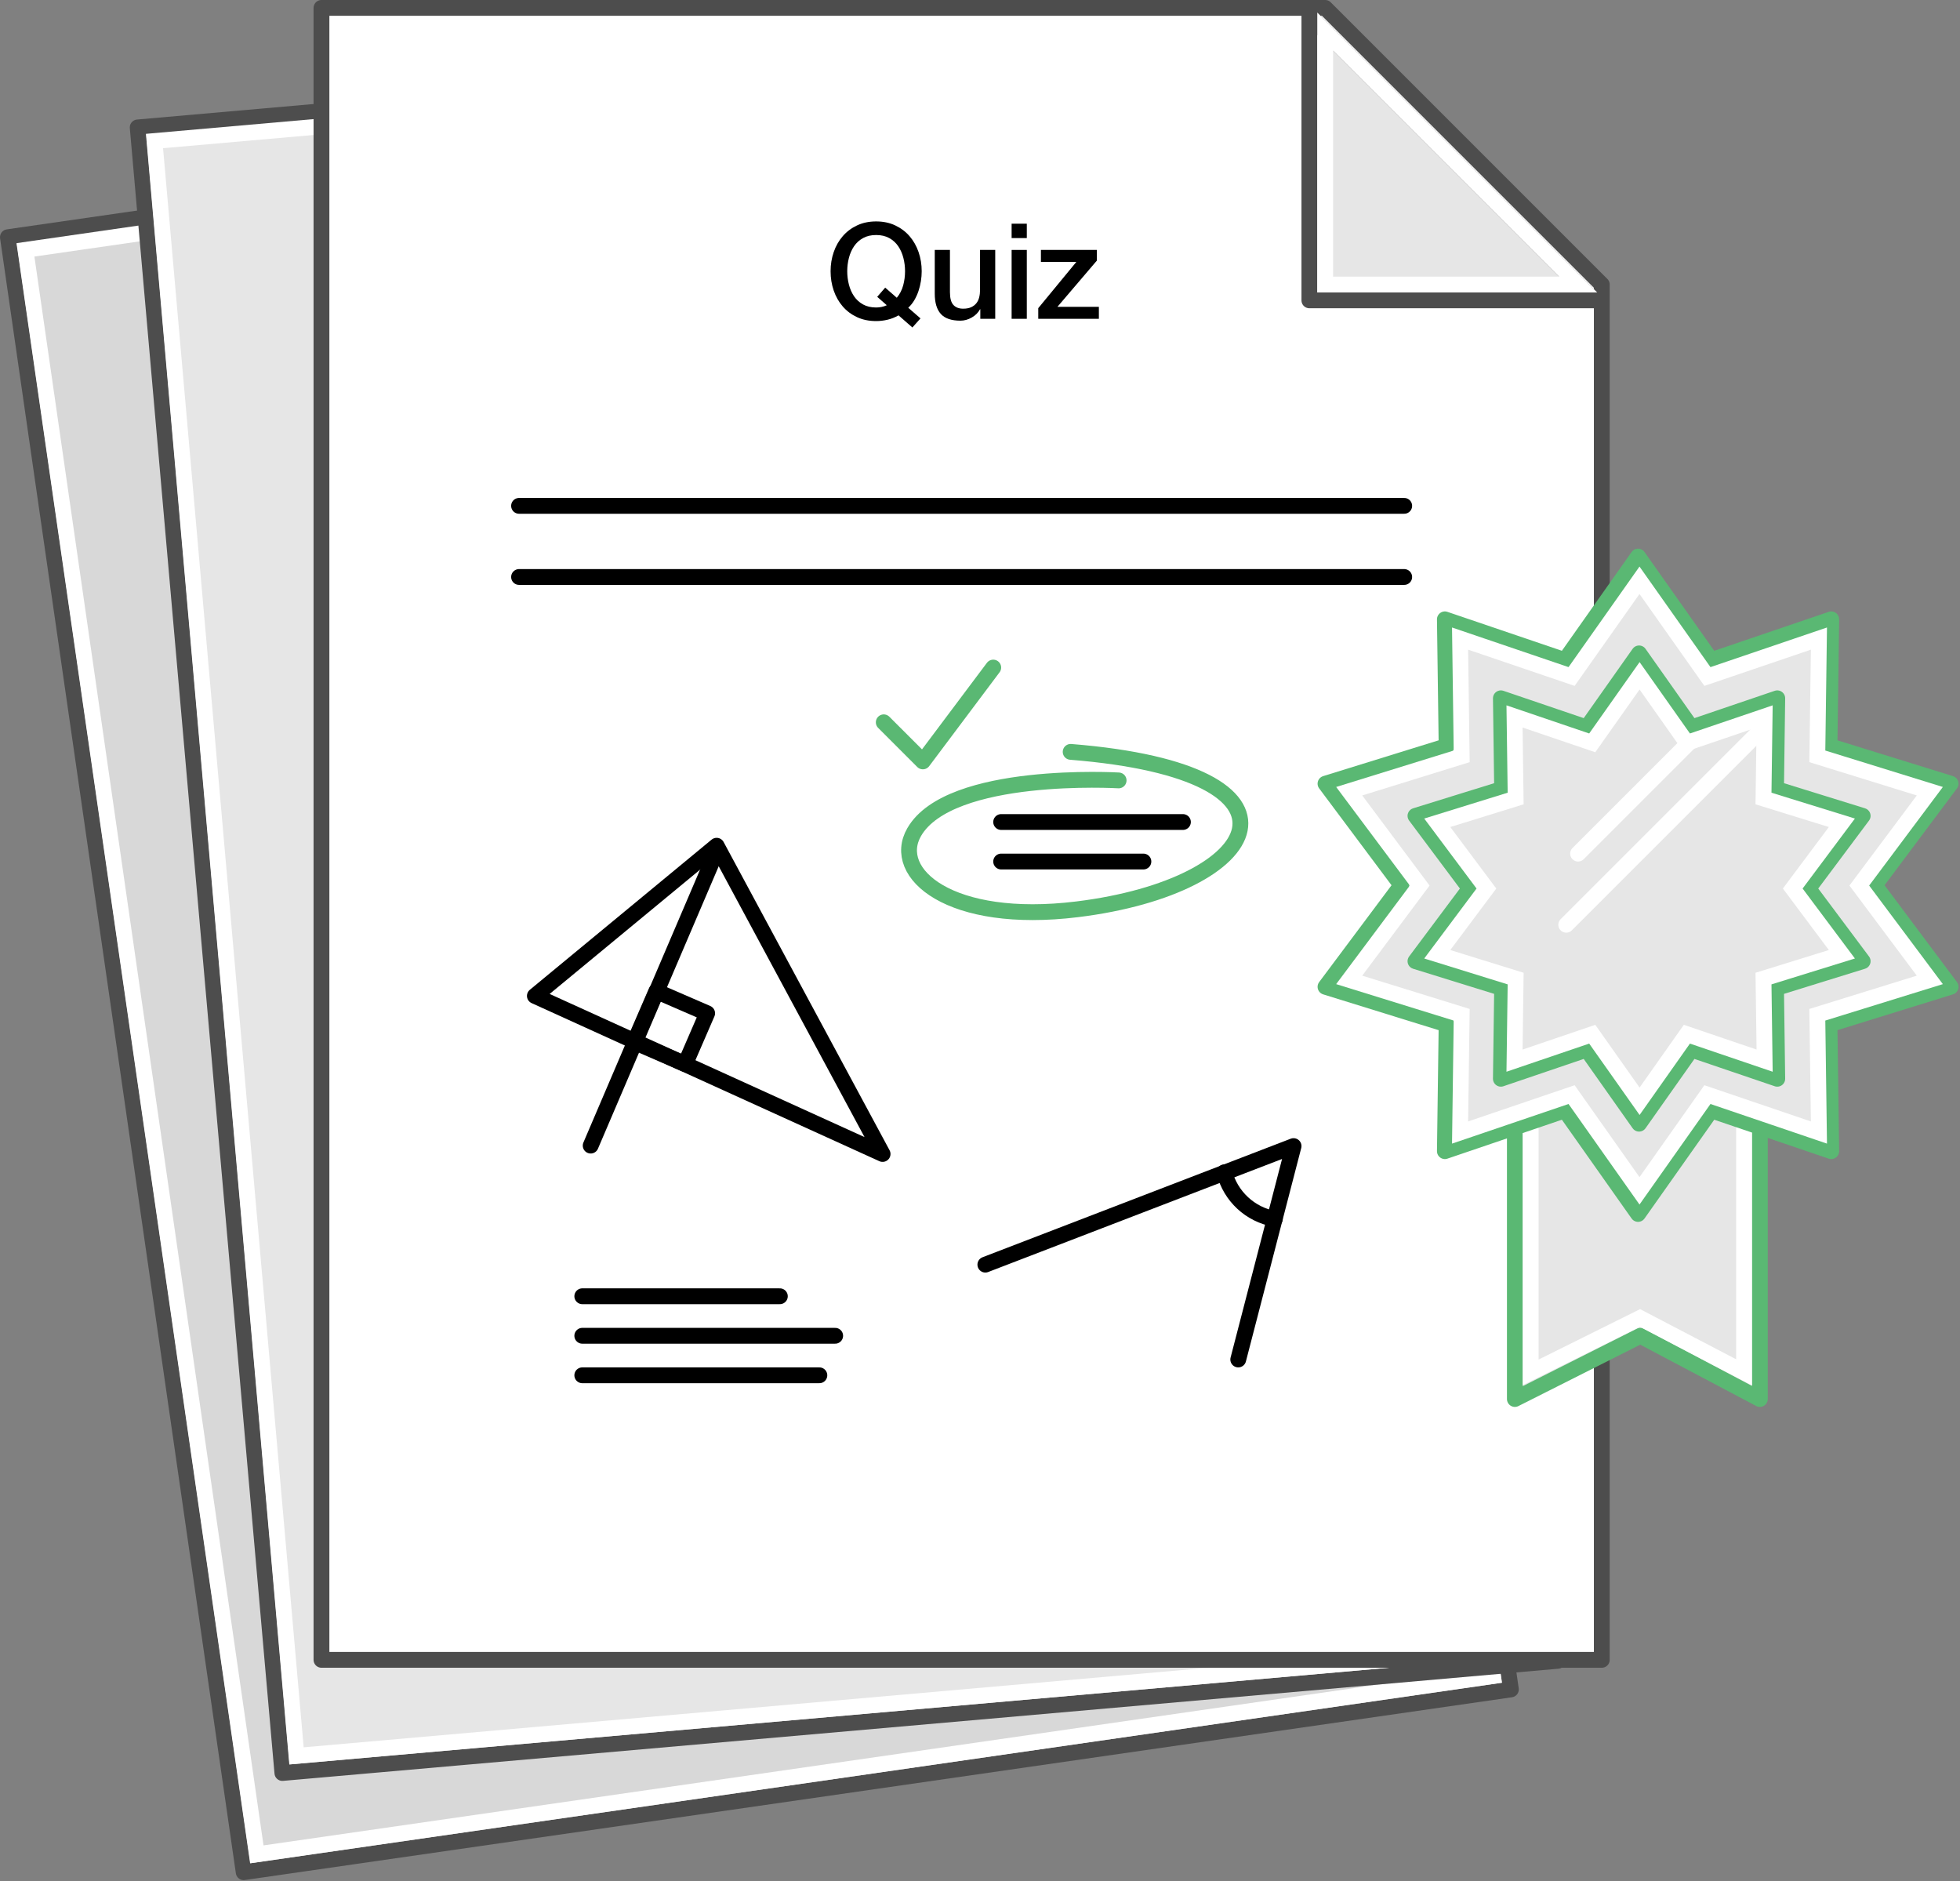
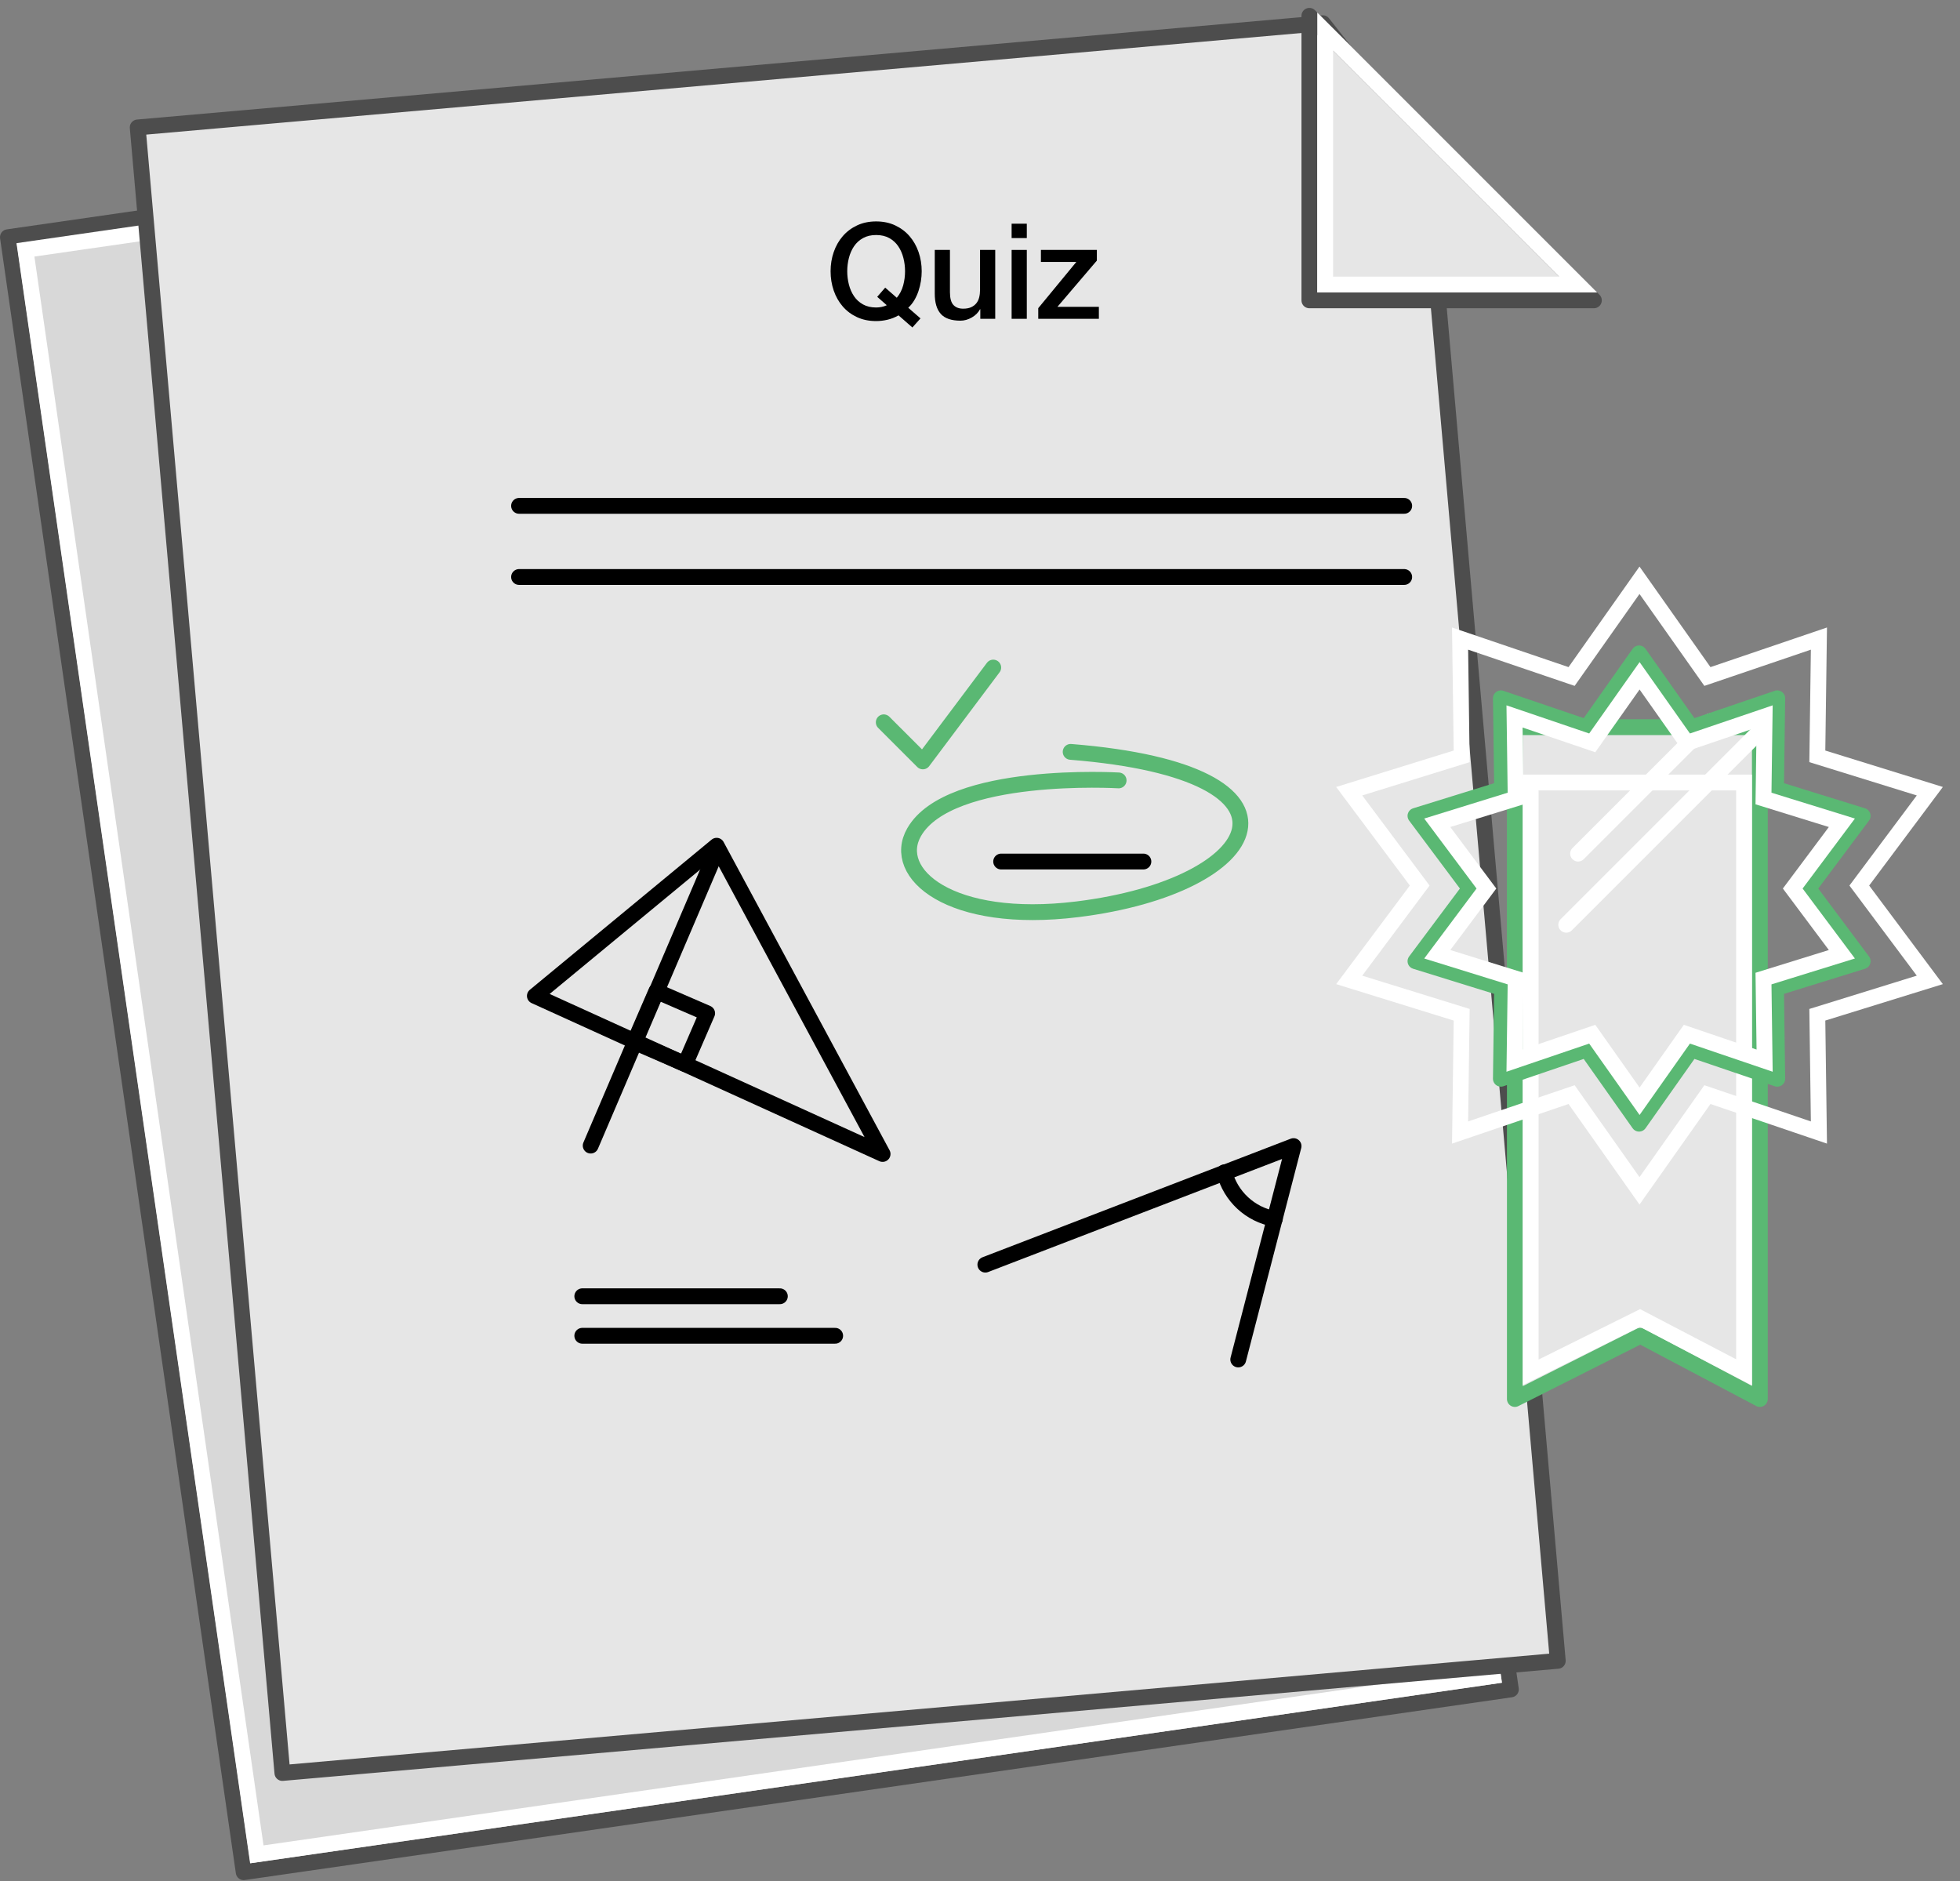
<svg xmlns="http://www.w3.org/2000/svg" width="248px" height="238px" viewBox="0 0 248 238">
  <rect x="0" y="0" width="248" height="238" fill="#808080" stroke="none" />
  <title>Richer feedback</title>
  <desc>Created with Sketch.</desc>
  <defs />
  <g id="Page-1" stroke="none" stroke-width="1" fill="none" fill-rule="evenodd">
    <g id="Richer-feedback">
      <path d="M191.174,213.744 L30.833,236.868 L1,30.009 L161.341,6.885 L191.174,213.744 L191.174,213.744 Z" id="Stroke-2" stroke="#4D4D4D" stroke-width="2" stroke-linecap="round" stroke-linejoin="round" fill="#D8D8D8" />
      <path d="M188.909,212.051 L32.496,234.608 L3.221,31.612 L159.634,9.053 L188.909,212.051 L188.909,212.051 Z" id="Stroke-5" stroke="#FFFFFF" stroke-width="2" />
      <path d="M197.107,210.126 L35.73,224.316 L17.422,16.121 L167.373,2.934 L180.329,19.334 L197.107,210.126 Z" id="Fill-7" fill="#FFFFFF" />
      <path d="M197.107,210.126 L35.73,224.316 L17.422,16.121 L167.373,2.934 L180.329,19.334 L197.107,210.126 L197.107,210.126 Z" id="Stroke-8" stroke="#4D4D4D" stroke-width="2" stroke-linecap="round" stroke-linejoin="round" fill="#E6E6E6" />
-       <path d="M194.94,208.308 L37.516,222.152 L19.549,17.842 L169.016,4.698 L177.732,12.63 L194.94,208.308 L194.94,208.308 Z" id="Stroke-11" stroke="#FFFFFF" stroke-width="2" />
-       <path d="M202.676,210 L40.676,210 L40.676,1 L167.676,1 L202.676,36 L202.676,210 L202.676,210 Z" id="Stroke-13" stroke="#4D4D4D" stroke-width="2" stroke-linecap="round" stroke-linejoin="round" fill="#FFFFFF" />
      <path d="M110.994,37.554 L112.005,36.391 L113.472,37.672 C113.853,37.212 114.123,36.689 114.281,36.105 C114.438,35.521 114.516,34.925 114.516,34.318 C114.516,33.745 114.446,33.183 114.306,32.633 C114.165,32.082 113.949,31.591 113.657,31.158 C113.365,30.725 112.986,30.38 112.519,30.121 C112.053,29.863 111.5,29.734 110.859,29.734 C110.219,29.734 109.665,29.863 109.199,30.121 C108.733,30.38 108.353,30.725 108.061,31.158 C107.769,31.591 107.553,32.082 107.412,32.633 C107.272,33.183 107.202,33.745 107.202,34.318 C107.202,34.891 107.272,35.453 107.412,36.004 C107.553,36.554 107.769,37.046 108.061,37.478 C108.353,37.911 108.733,38.257 109.199,38.515 C109.665,38.774 110.219,38.903 110.859,38.903 C111.084,38.903 111.311,38.88 111.542,38.835 C111.772,38.79 111.994,38.717 112.207,38.616 L110.994,37.554 Z M116.472,40.284 L115.444,41.431 L113.691,39.897 C113.241,40.156 112.775,40.341 112.292,40.453 C111.808,40.565 111.331,40.622 110.859,40.622 C109.96,40.622 109.154,40.456 108.441,40.125 C107.727,39.793 107.123,39.341 106.629,38.768 C106.134,38.195 105.755,37.526 105.491,36.762 C105.227,35.998 105.095,35.183 105.095,34.318 C105.095,33.464 105.227,32.656 105.491,31.891 C105.755,31.127 106.134,30.458 106.629,29.886 C107.123,29.312 107.727,28.857 108.441,28.52 C109.154,28.183 109.96,28.014 110.859,28.014 C111.758,28.014 112.564,28.183 113.278,28.52 C113.991,28.857 114.595,29.312 115.09,29.886 C115.584,30.458 115.963,31.127 116.227,31.891 C116.491,32.656 116.623,33.464 116.623,34.318 C116.623,34.734 116.59,35.153 116.522,35.574 C116.455,35.995 116.354,36.408 116.219,36.813 C116.084,37.217 115.91,37.602 115.697,37.967 C115.483,38.332 115.224,38.656 114.921,38.936 L116.472,40.284 Z" id="Fill-15" fill="#000000" />
      <path d="M125.927,40.335 L124.039,40.335 L124.039,39.122 L124.006,39.122 C123.77,39.56 123.419,39.911 122.952,40.175 C122.486,40.439 122.011,40.571 121.528,40.571 C120.382,40.571 119.553,40.287 119.042,39.72 C118.531,39.152 118.275,38.295 118.275,37.149 L118.275,31.621 L120.197,31.621 L120.197,36.964 C120.197,37.729 120.343,38.268 120.635,38.582 C120.927,38.897 121.337,39.054 121.865,39.054 C122.27,39.054 122.607,38.992 122.877,38.869 C123.146,38.745 123.365,38.58 123.534,38.372 C123.702,38.164 123.823,37.914 123.896,37.622 C123.969,37.329 124.006,37.015 124.006,36.678 L124.006,31.621 L125.927,31.621 L125.927,40.335 Z" id="Fill-17" fill="#000000" />
      <path d="M128.001,40.335 L129.922,40.335 L129.922,31.621 L128.001,31.621 L128.001,40.335 Z M128.001,30.121 L129.922,30.121 L129.922,28.301 L128.001,28.301 L128.001,30.121 Z" id="Fill-19" fill="#000000" />
      <path d="M131.708,31.621 L138.787,31.621 L138.787,32.97 L133.798,38.818 L139.041,38.818 L139.041,40.335 L131.371,40.335 L131.371,38.987 L136.191,33.138 L131.708,33.138 L131.708,31.621 Z" id="Fill-21" fill="#000000" />
      <path d="M65.676,64 L177.676,64" id="Stroke-22" stroke="#000000" stroke-width="2" stroke-linecap="round" stroke-linejoin="round" />
      <path d="M65.676,73 L177.676,73" id="Stroke-23" stroke="#000000" stroke-width="2" stroke-linecap="round" stroke-linejoin="round" />
      <path d="M90.676,107 L67.676,126 L111.676,146 L90.676,107 L90.676,107 Z" id="Stroke-24" stroke="#000000" stroke-width="2" stroke-linecap="round" stroke-linejoin="round" />
      <path d="M124.676,160 L163.676,145 L156.676,172" id="Stroke-25" stroke="#000000" stroke-width="2" stroke-linecap="round" stroke-linejoin="round" />
      <path d="M161.307,154.217 C158.193,153.68 155.695,151.342 154.924,148.315" id="Stroke-26" stroke="#000000" stroke-width="2" stroke-linecap="round" stroke-linejoin="round" />
-       <path d="M126.676,104 L149.676,104" id="Stroke-27" stroke="#000000" stroke-width="2" stroke-linecap="round" stroke-linejoin="round" />
      <path d="M90.676,107.667 L74.739,144.941" id="Stroke-28" stroke="#000000" stroke-width="2" stroke-linecap="round" stroke-linejoin="round" />
      <path d="M86.689,134.626 L80.257,131.838 L83.044,125.407 L89.477,128.196 L86.689,134.626 L86.689,134.626 Z" id="Stroke-29" stroke="#000000" stroke-width="2" stroke-linecap="round" stroke-linejoin="round" />
      <path d="M126.676,109 L144.676,109" id="Stroke-30" stroke="#000000" stroke-width="2" stroke-linecap="round" stroke-linejoin="round" />
      <path d="M73.676,164 L98.676,164" id="Stroke-31" stroke="#000000" stroke-width="2" stroke-linecap="round" stroke-linejoin="round" />
      <path d="M73.676,169 L105.676,169" id="Stroke-32" stroke="#000000" stroke-width="2" stroke-linecap="round" stroke-linejoin="round" />
-       <path d="M73.676,174 L103.676,174" id="Stroke-33" stroke="#000000" stroke-width="2" stroke-linecap="round" stroke-linejoin="round" />
      <path d="M201.676,38 L165.676,38 L165.676,2 L201.676,38 L201.676,38 Z" id="Stroke-35" stroke="#4D4D4D" stroke-width="2" stroke-linecap="round" stroke-linejoin="round" fill="#E6E6E6" />
      <path d="M199.676,36 L167.676,36 L167.676,4 L199.676,36 L199.676,36 Z" id="Stroke-37" stroke="#FFFFFF" stroke-width="2" />
      <path d="M141.541,98.736 C141.541,98.736 120.176,97.46 115.67,105.277 C112.664,110.493 120.205,117.019 136.29,115.045 C160.014,112.132 167.721,97.703 135.47,95.125" id="Stroke-38" stroke="#5AB873" stroke-width="2" stroke-linecap="round" stroke-linejoin="round" />
      <path d="M111.822,91.385 L116.77,96.332 L125.676,84.459" id="Stroke-39" stroke="#5AB873" stroke-width="2" stroke-linecap="round" stroke-linejoin="round" />
      <path d="M222.676,177 L207.554,169 L191.676,177 L191.676,92 L222.676,92 L222.676,177 L222.676,177 Z" id="Stroke-41" stroke="#5AB873" stroke-width="2" stroke-linecap="round" stroke-linejoin="round" fill="#E6E6E6" />
      <path d="M220.676,173.625 L207.511,166.75 L193.676,173.625 L193.676,99 L220.676,99 L220.676,173.625 L220.676,173.625 Z" id="Stroke-42" stroke="#FFFFFF" stroke-width="2" />
-       <path d="M237.207,112 L246.814,124.85 L231.488,129.6 L231.707,145.643 L216.518,140.479 L207.264,153.586 L198.012,140.479 L182.82,145.643 L183.039,129.6 L167.715,124.85 L177.32,112 L167.715,99.149 L183.039,94.4 L182.82,78.357 L198.012,83.522 L207.264,70.415 L216.518,83.522 L231.707,78.357 L231.488,94.4 L246.814,99.149 L237.207,112 L237.207,112 Z" id="Stroke-44" stroke="#5AB873" stroke-width="2" stroke-linecap="round" stroke-linejoin="round" fill="#E6E6E6" />
      <path d="M235.258,112.038 L244.181,123.974 L229.947,128.385 L230.15,143.285 L216.041,138.488 L207.447,150.662 L198.854,138.488 L184.744,143.285 L184.948,128.385 L170.715,123.974 L179.637,112.038 L170.715,100.102 L184.948,95.691 L184.744,80.792 L198.854,85.589 L207.447,73.415 L216.041,85.589 L230.15,80.792 L229.947,95.691 L244.181,100.102 L235.258,112.038 L235.258,112.038 Z" id="Stroke-45" stroke="#FFFFFF" stroke-width="2" />
      <path d="M198.176,117 L222.426,92.75" id="Stroke-46" stroke="#FFFFFF" stroke-width="2" stroke-linecap="round" stroke-linejoin="round" />
      <path d="M199.676,108 L216.426,91.25" id="Stroke-47" stroke="#FFFFFF" stroke-width="2" stroke-linecap="round" stroke-linejoin="round" />
      <path d="M228.815,112.415 L235.686,121.609 L224.724,125.007 L224.879,136.483 L214.011,132.788 L207.393,142.166 L200.774,132.788 L189.906,136.483 L190.062,125.007 L179.099,121.609 L185.971,112.415 L179.099,103.222 L190.062,99.823 L189.906,88.347 L200.774,92.043 L207.393,82.666 L214.011,92.043 L224.879,88.347 L224.724,99.823 L235.686,103.222 L228.815,112.415 L228.815,112.415 Z" id="Stroke-48" stroke="#5AB873" stroke-width="2" stroke-linecap="round" stroke-linejoin="round" />
      <path d="M226.836,112.415 L233.054,120.732 L223.136,123.807 L223.278,134.191 L213.442,130.846 L207.457,139.33 L201.467,130.846 L191.634,134.191 L191.776,123.807 L181.858,120.732 L188.077,112.415 L181.858,104.097 L191.776,101.026 L191.634,90.642 L201.467,93.985 L207.457,85.501 L213.442,93.985 L223.278,90.642 L223.136,101.026 L233.054,104.097 L226.836,112.415 L226.836,112.415 Z" id="Stroke-49" stroke="#FFFFFF" stroke-width="2" />
    </g>
  </g>
</svg>